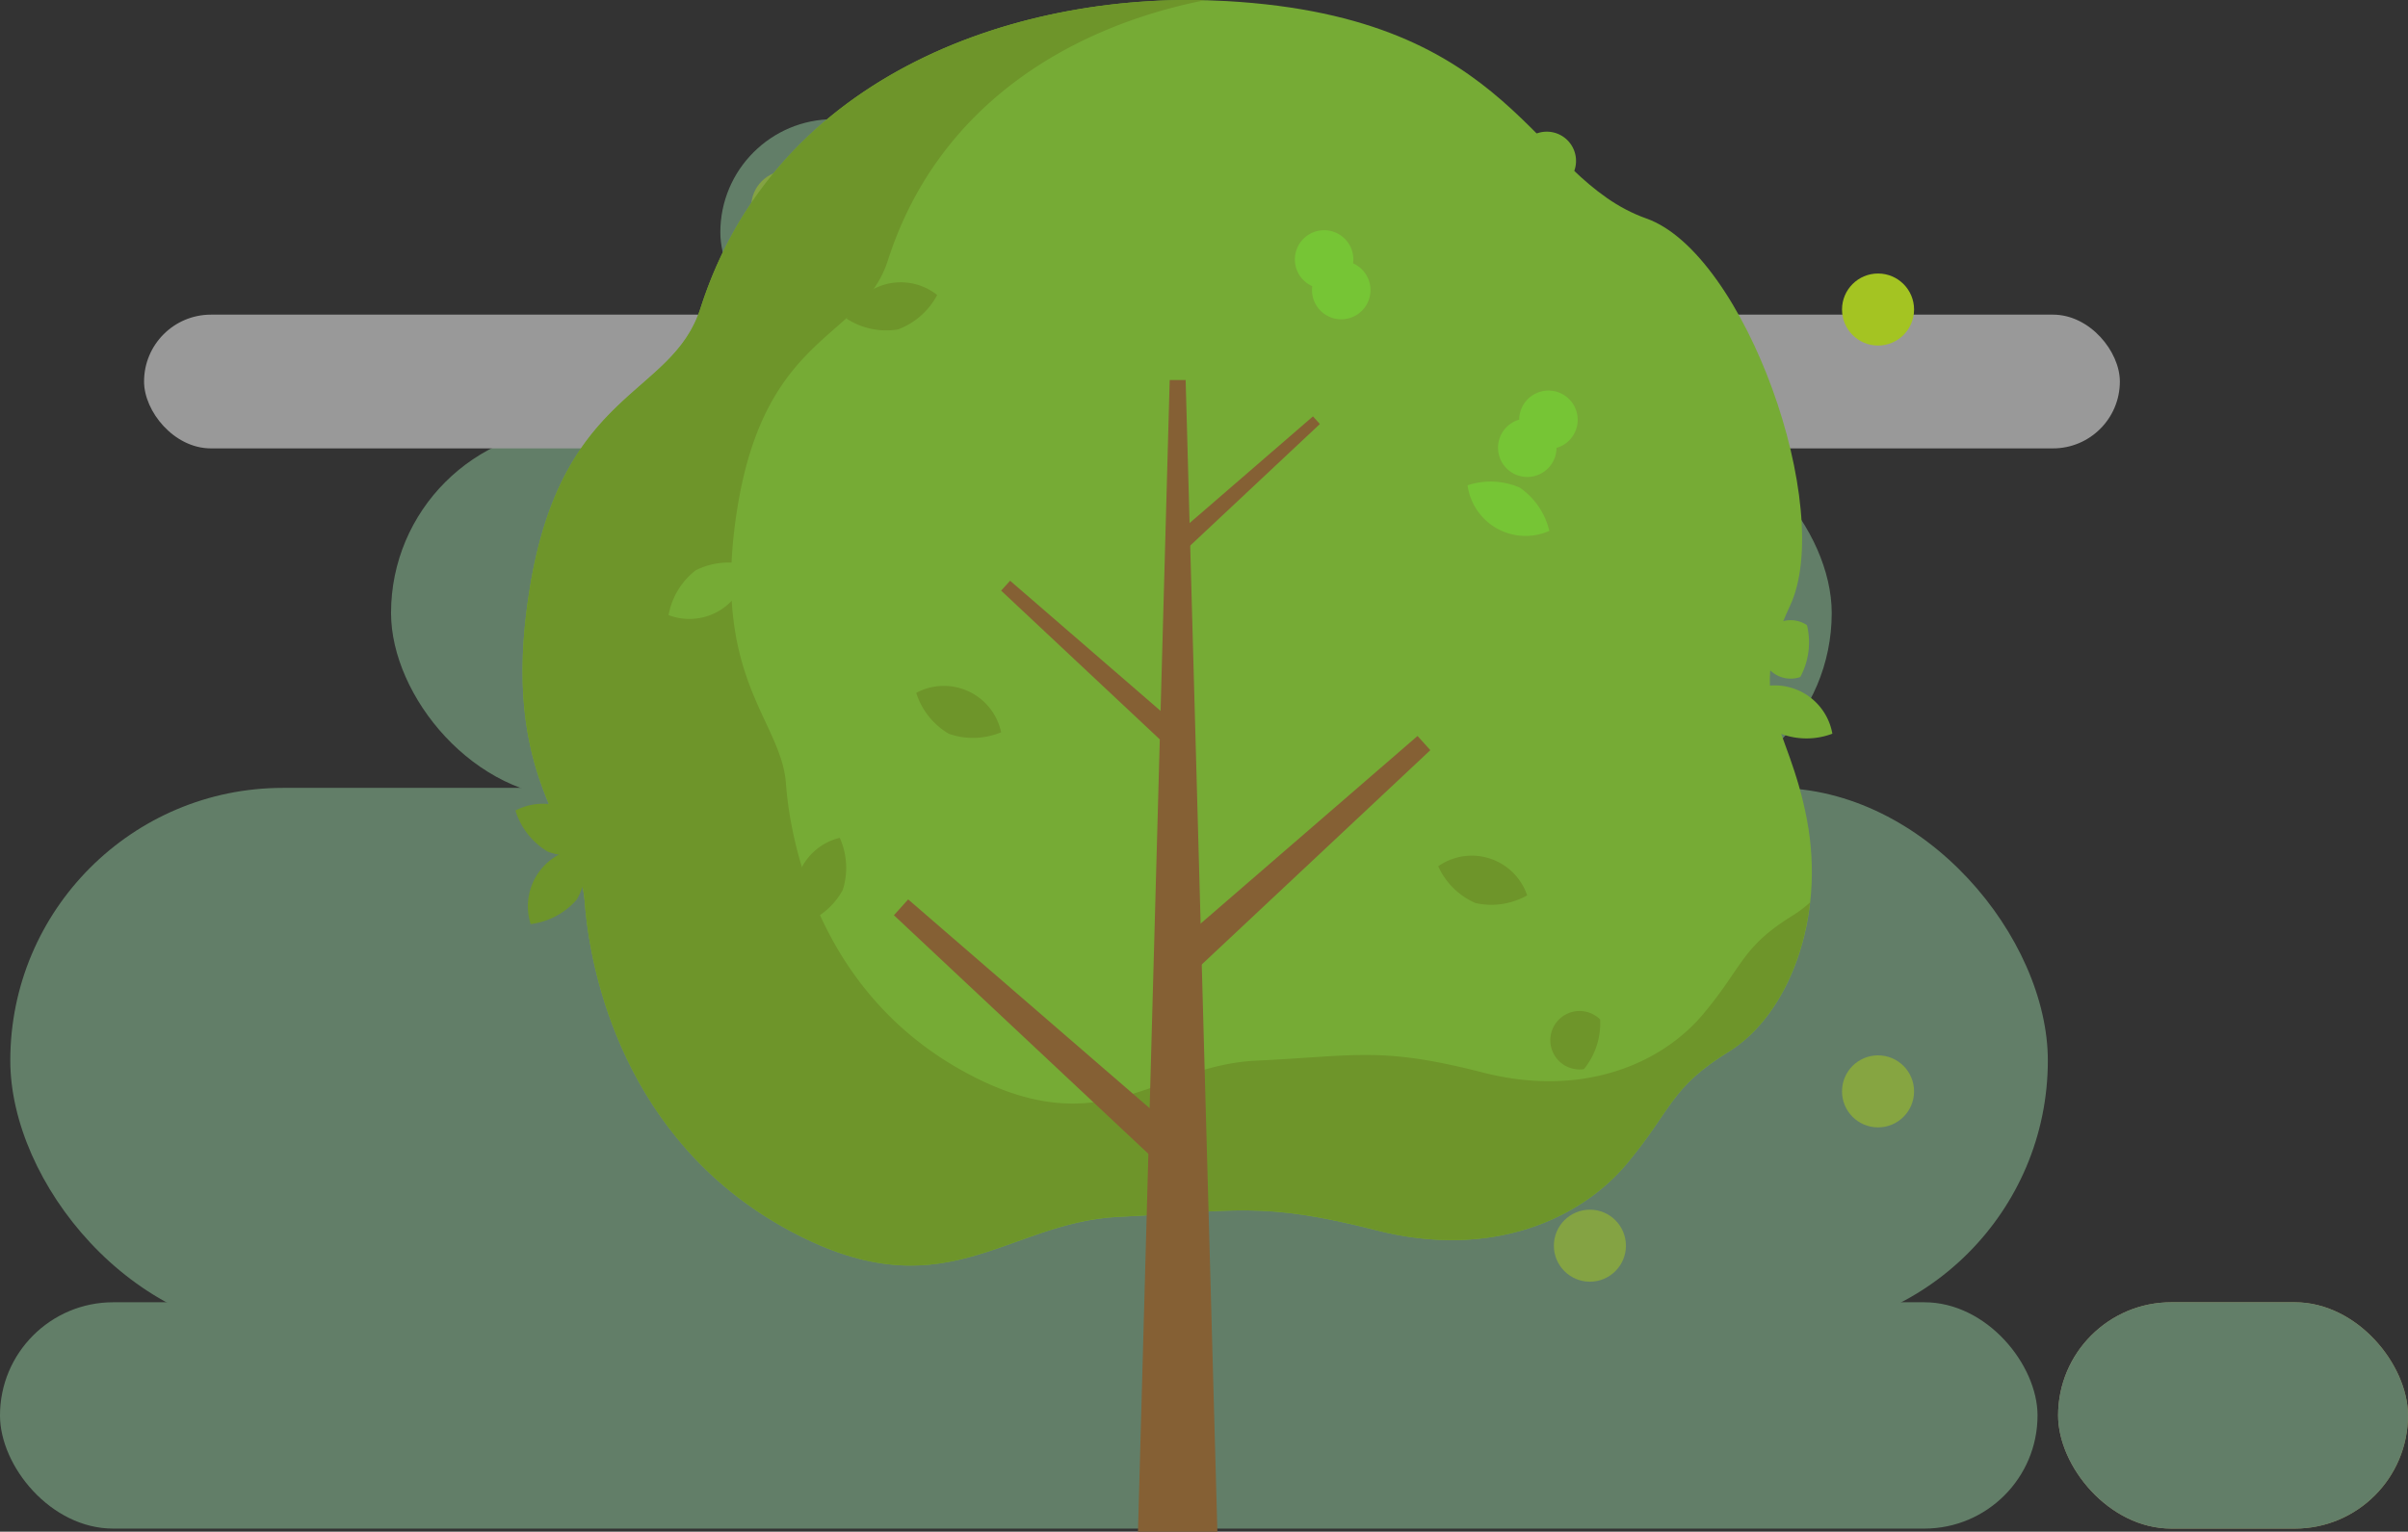
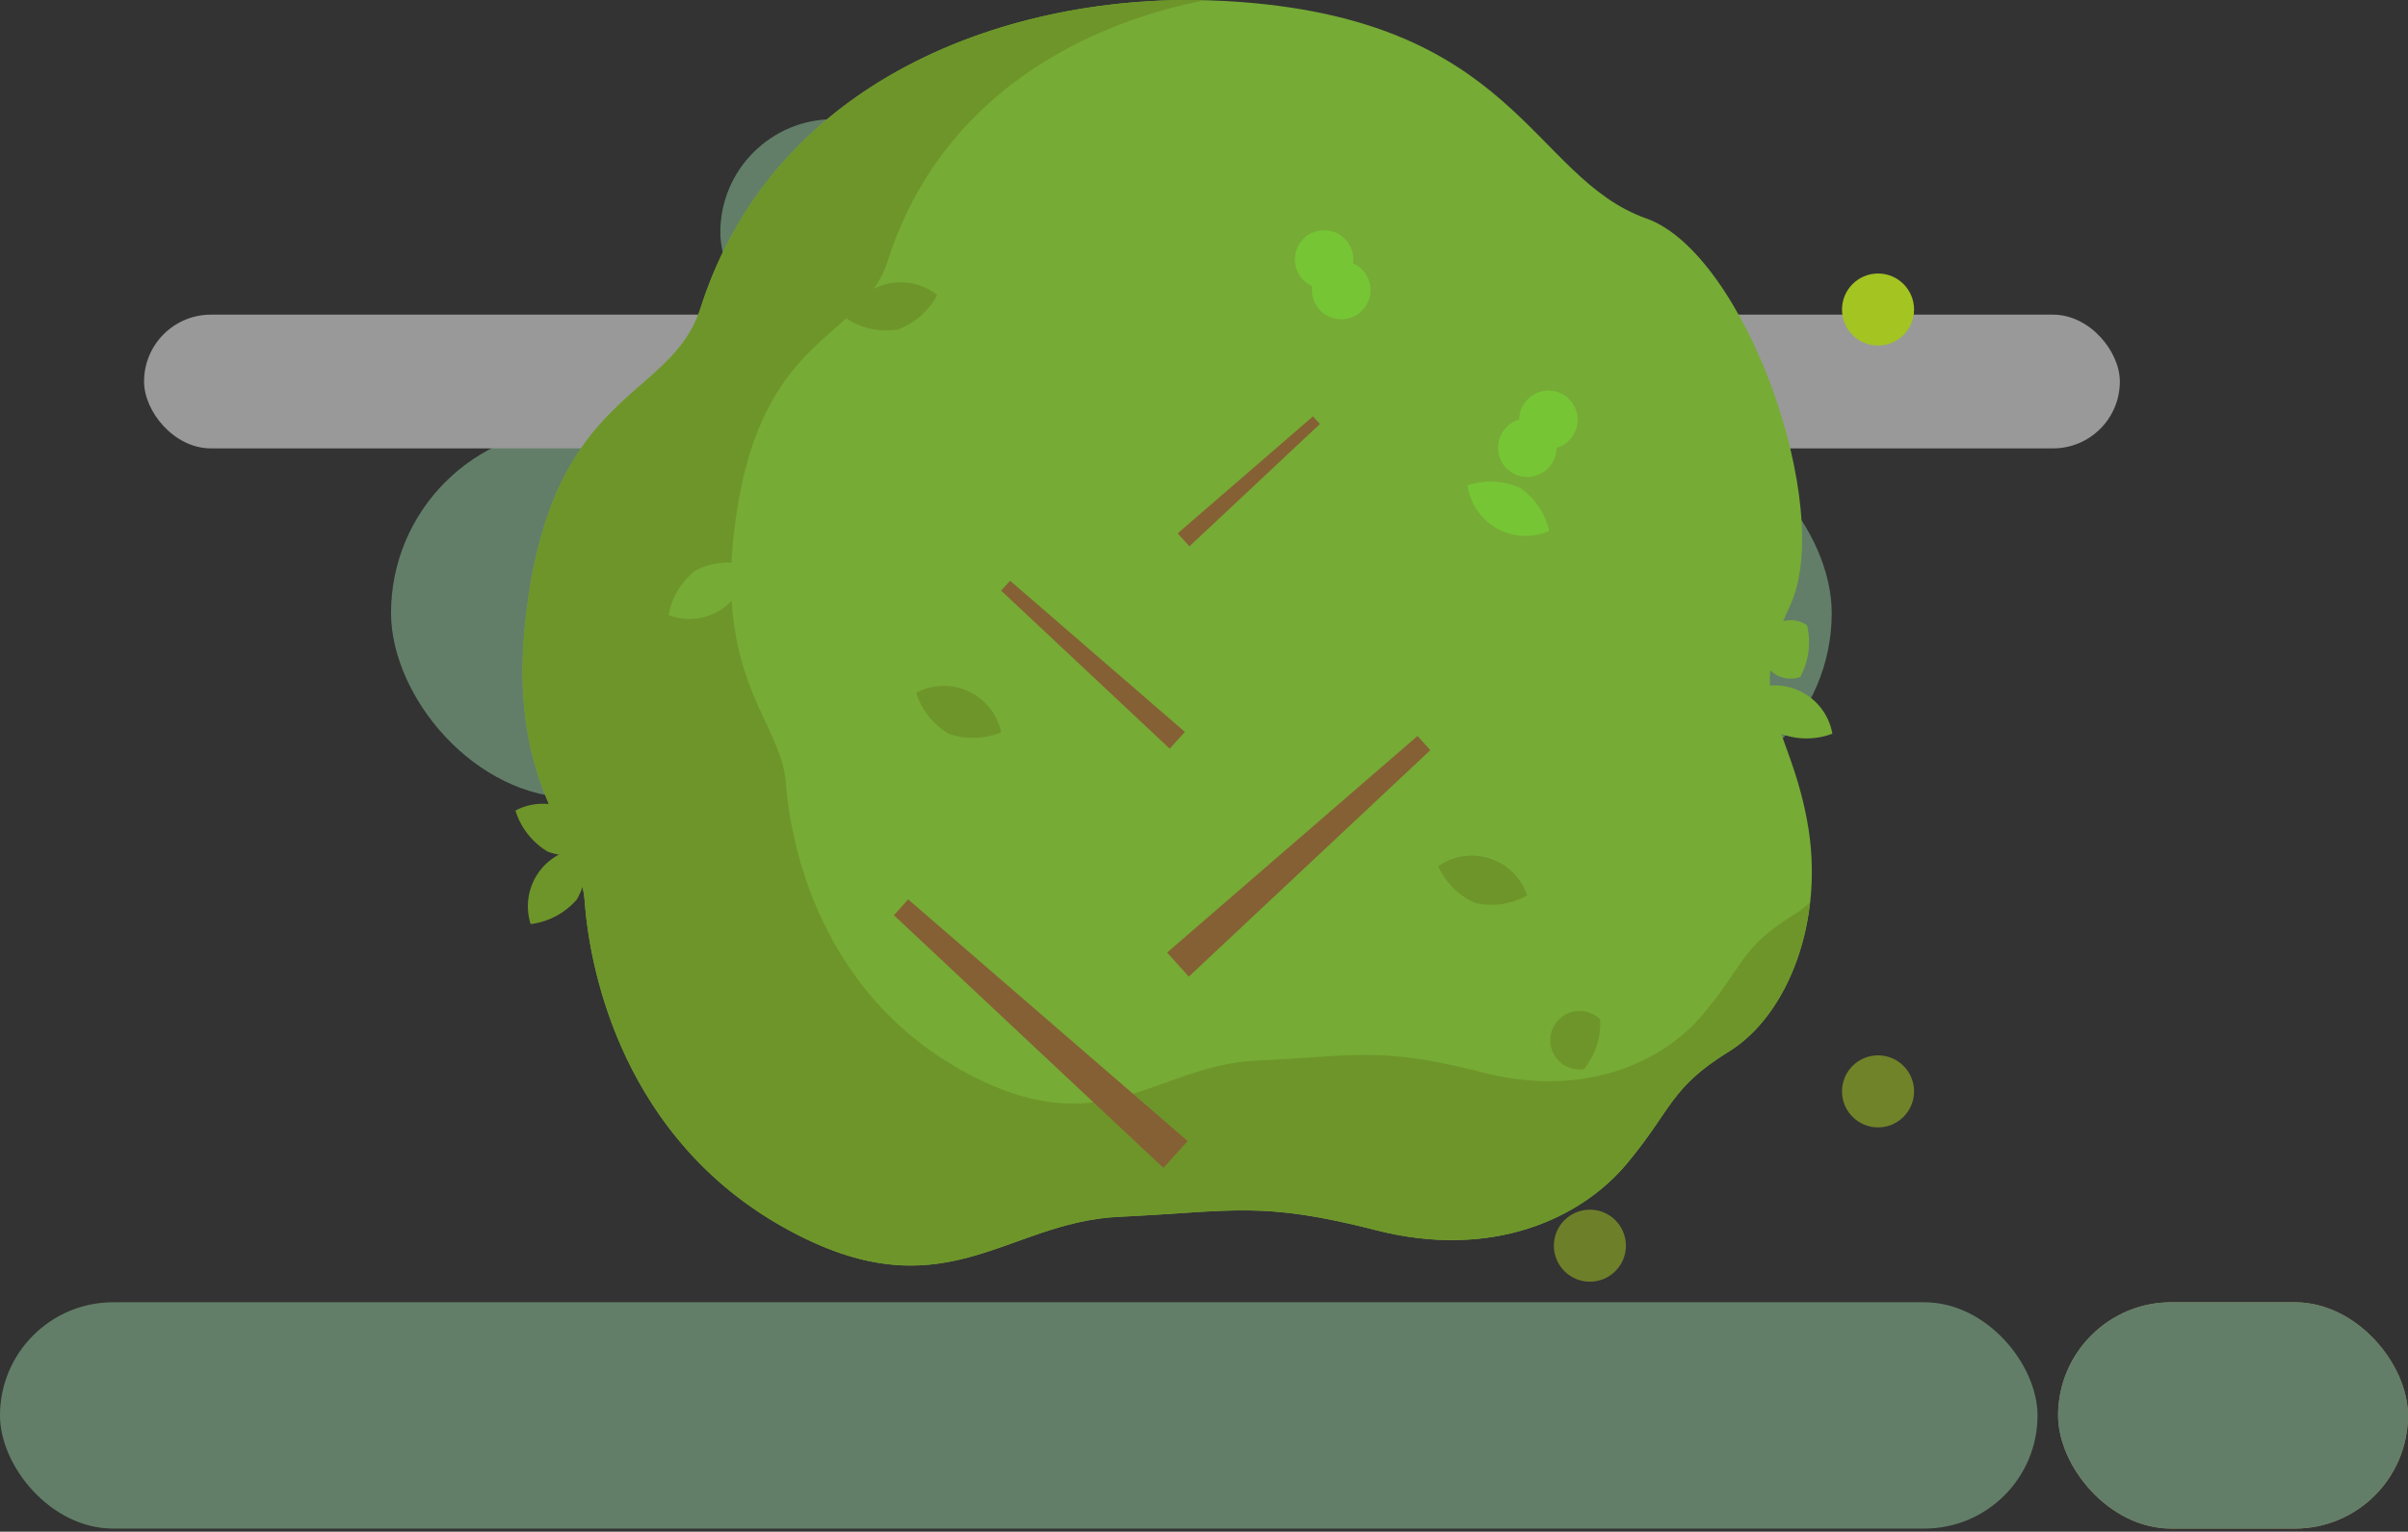
<svg xmlns="http://www.w3.org/2000/svg" width="107.546" height="68.428" viewBox="0 0 107.546 68.428">
  <rect x="0" y="0" width="107.546" height="68.428" fill="#333333" stroke="none" />
  <defs>
    <linearGradient id="linear-gradient" x1="1" y1="0.5" x2="0" y2="0.5" gradientUnits="objectBoundingBox">
      <stop offset="0" stop-color="#ffd673" />
      <stop offset="1" stop-color="#ffe4a9" />
    </linearGradient>
  </defs>
  <g id="Group_602" data-name="Group 602" transform="translate(0)">
    <g id="Group_2" data-name="Group 2" transform="translate(0 5.325)" opacity="0.5">
      <rect id="Rectangle" width="35.389" height="10.111" rx="5.056" transform="translate(32.172 0)" fill="#91ca9d" />
      <rect id="Rectangle-2" data-name="Rectangle" width="35.389" height="10.111" rx="5.056" transform="translate(32.172 7.354)" fill="#91ca9d" />
      <rect id="Rectangle-3" data-name="Rectangle" width="31.712" height="5.975" rx="2.987" transform="translate(62.965 8.732)" fill="#fff" />
      <rect id="Rectangle-4" data-name="Rectangle" width="64.343" height="16.545" rx="8.273" transform="translate(17.465 13.788)" fill="#91ca9d" />
-       <rect id="Rectangle-5" data-name="Rectangle" width="91" height="24.359" rx="12.179" transform="translate(0.46 29.874)" fill="#91ca9d" />
      <rect id="Rectangle-6" data-name="Rectangle" width="91" height="10.111" rx="5.056" transform="translate(0 52.854)" fill="#91ca9d" />
      <rect id="Rectangle-7" data-name="Rectangle" width="15.626" height="10.111" rx="5.056" transform="translate(91.919 52.854)" fill="url(#linear-gradient)" />
      <rect id="Rectangle-8" data-name="Rectangle" width="15.626" height="10.111" rx="5.056" transform="translate(91.919 52.854)" fill="#91ca9d" />
      <rect id="Rectangle-9" data-name="Rectangle" width="31.712" height="5.975" rx="2.987" transform="translate(6.434 8.732)" fill="#fff" />
    </g>
    <circle id="Oval_2" data-name="Oval 2" cx="1.609" cy="1.609" r="1.609" transform="translate(82.268 47.148)" fill="#a4c422" opacity="0.55" />
    <circle id="Oval_2-2" data-name="Oval 2" cx="1.609" cy="1.609" r="1.609" transform="translate(82.268 12.219)" fill="#a4c422" />
-     <circle id="Oval_2-3" data-name="Oval 2" cx="1.609" cy="1.609" r="1.609" transform="translate(33.551 7.623)" fill="#a4c422" opacity="0.528" />
    <circle id="Oval_2-4" data-name="Oval 2" cx="1.609" cy="1.609" r="1.609" transform="translate(69.399 54.042)" fill="#a4c422" opacity="0.519" />
    <g id="Group_599" data-name="Group 599" transform="translate(23.021)">
      <g id="Group_597" data-name="Group 597">
        <g id="Group_595" data-name="Group 595" transform="translate(0.318)">
          <path id="Path_2680" data-name="Path 2680" d="M355.949,272.381c-9.1-.517-20.109,3.147-23.493,13.721-1.282,4.007-6.19,3.585-7.632,12.561-1.384,8.609,2.223,10.722,2.463,13.968s1.8,10.579,8.9,14.546,9.814-.237,14.952-.481,6.327-.721,11.5.6,9.137-.522,11.18-2.966,1.924-3.385,4.568-5.018,4.328-5.9,3.486-10.352-2.8-5.22-.761-9.555-2-15.749-6.412-17.312C369.526,280.262,368.923,273.117,355.949,272.381Z" transform="translate(-324.509 -272.333)" fill="#76ab35" />
          <path id="Path_2681" data-name="Path 2681" d="M381.262,313.219c-2.329,1.439-2.223,2.267-4.023,4.419s-5.293,3.776-9.845,2.611-5.6-.744-10.123-.529-6.921,3.917-13.167.423-7.622-9.951-7.833-12.809-3.387-4.719-2.169-12.3c1.27-7.9,5.592-7.532,6.721-11.061,2.2-6.861,8.037-10.415,14.167-11.63-8.9-.214-19.268,3.553-22.534,13.758-1.282,4.007-6.19,3.585-7.632,12.561-1.384,8.609,2.223,10.722,2.463,13.968s1.8,10.579,8.9,14.546,9.814-.237,14.952-.481,6.327-.721,11.5.6,9.137-.522,11.18-2.966,1.924-3.385,4.568-5.018c1.893-1.17,3.287-3.692,3.621-6.661A5.111,5.111,0,0,1,381.262,313.219Z" transform="translate(-324.509 -272.335)" fill="#6e952a" />
        </g>
        <g id="Group_596" data-name="Group 596" transform="translate(0 4.41)">
-           <path id="Path_2682" data-name="Path 2682" d="M427.694,284.221a1.306,1.306,0,1,1,.474,2.288A3.258,3.258,0,0,1,427.694,284.221Z" transform="translate(-382.441 -282.468)" fill="#76ab35" />
          <path id="Path_2683" data-name="Path 2683" d="M340.706,330.437a3.261,3.261,0,0,1,2.325-.234,2.613,2.613,0,0,1-3.534,2.234A3.259,3.259,0,0,1,340.706,330.437Z" transform="translate(-332.658 -309.367)" fill="#76ab35" />
          <path id="Path_2684" data-name="Path 2684" d="M426.185,314.075a1.306,1.306,0,1,1,1.666,1.263,1.306,1.306,0,1,1-1.666-1.263Z" transform="translate(-381.355 -299.738)" fill="#76c535" />
          <path id="Path_2685" data-name="Path 2685" d="M407.024,297.664a1.306,1.306,0,1,1-1.824,1.02,1.306,1.306,0,1,1,1.824-1.02Z" transform="translate(-369.613 -290.309)" fill="#76c535" />
          <path id="Path_2686" data-name="Path 2686" d="M423.843,322.039a3.259,3.259,0,0,1,1.317,1.931,2.613,2.613,0,0,1-3.651-2.036A3.258,3.258,0,0,1,423.843,322.039Z" transform="translate(-378.985 -304.663)" fill="#76c535" />
-           <path id="Path_2687" data-name="Path 2687" d="M354.654,360.689a3.257,3.257,0,0,1-1.786,1.507,2.613,2.613,0,0,1,1.653-3.84A3.259,3.259,0,0,1,354.654,360.689Z" transform="translate(-340.037 -325.336)" fill="#6e952a" />
          <path id="Path_2688" data-name="Path 2688" d="M430.575,379.219A1.306,1.306,0,1,1,431.3,377,3.259,3.259,0,0,1,430.575,379.219Z" transform="translate(-382.855 -335.865)" fill="#6e952a" />
          <path id="Path_2689" data-name="Path 2689" d="M420.156,362.34a3.26,3.26,0,0,1-1.663-1.642,2.612,2.612,0,0,1,3.974,1.3A3.258,3.258,0,0,1,420.156,362.34Z" transform="translate(-377.281 -326.407)" fill="#6e952a" />
          <path id="Path_2690" data-name="Path 2690" d="M366.373,344.952a3.259,3.259,0,0,1-1.456-1.828,2.613,2.613,0,0,1,3.792,1.761A3.261,3.261,0,0,1,366.373,344.952Z" transform="translate(-347.018 -316.581)" fill="#6e952a" />
          <path id="Path_2691" data-name="Path 2691" d="M360.056,303.449a3.258,3.258,0,0,1-2.287-.483,2.613,2.613,0,0,1,4.045-1.057A3.26,3.26,0,0,1,360.056,303.449Z" transform="translate(-342.979 -293.14)" fill="#6e952a" />
          <path id="Path_2692" data-name="Path 2692" d="M451.773,344.912a3.26,3.26,0,0,1-1.393-1.877,2.613,2.613,0,0,1,3.73,1.888A3.259,3.259,0,0,1,451.773,344.912Z" transform="translate(-395.294 -316.555)" fill="#76ab35" />
          <path id="Path_2693" data-name="Path 2693" d="M452.9,338.837a1.306,1.306,0,1,1,.3-2.317A3.26,3.26,0,0,1,452.9,338.837Z" transform="translate(-395.518 -313.001)" fill="#76ab35" />
          <path id="Path_2694" data-name="Path 2694" d="M325.223,357.056a3.259,3.259,0,0,1-1.444-1.838,2.613,2.613,0,0,1,3.78,1.785A3.26,3.26,0,0,1,325.223,357.056Z" transform="translate(-323.779 -323.417)" fill="#6e952a" />
          <path id="Path_2695" data-name="Path 2695" d="M327.311,361.688a3.259,3.259,0,0,1-2.062,1.1,2.612,2.612,0,0,1,2.419-3.409A3.259,3.259,0,0,1,327.311,361.688Z" transform="translate(-324.569 -325.914)" fill="#6e952a" />
        </g>
      </g>
      <g id="Group_598" data-name="Group 598" transform="translate(16.903 16.974)">
        <path id="Path_2696" data-name="Path 2696" d="M381.838,338.712l-.676.75-7.53-7.062.4-.442Z" transform="translate(-368.843 -322.988)" fill="#856034" />
        <path id="Path_2697" data-name="Path 2697" d="M390.67,357.574l.968,1.075,10.787-10.117-.571-.634Z" transform="translate(-378.468 -331.992)" fill="#856034" />
        <path id="Path_2698" data-name="Path 2698" d="M391.753,320.312l.523.581,5.827-5.465-.308-.342Z" transform="translate(-379.079 -313.458)" fill="#856034" />
-         <path id="Path_2699" data-name="Path 2699" d="M375.744,375.473l-1.081,1.2-12.037-11.289.637-.707Z" transform="translate(-362.626 -341.47)" fill="#856034" />
-         <path id="Path_2700" data-name="Path 2700" d="M391.224,362.8h-3.547l1.417-51.454h.712Z" transform="translate(-376.777 -311.343)" fill="#856034" />
+         <path id="Path_2699" data-name="Path 2699" d="M375.744,375.473l-1.081,1.2-12.037-11.289.637-.707" transform="translate(-362.626 -341.47)" fill="#856034" />
      </g>
    </g>
  </g>
</svg>